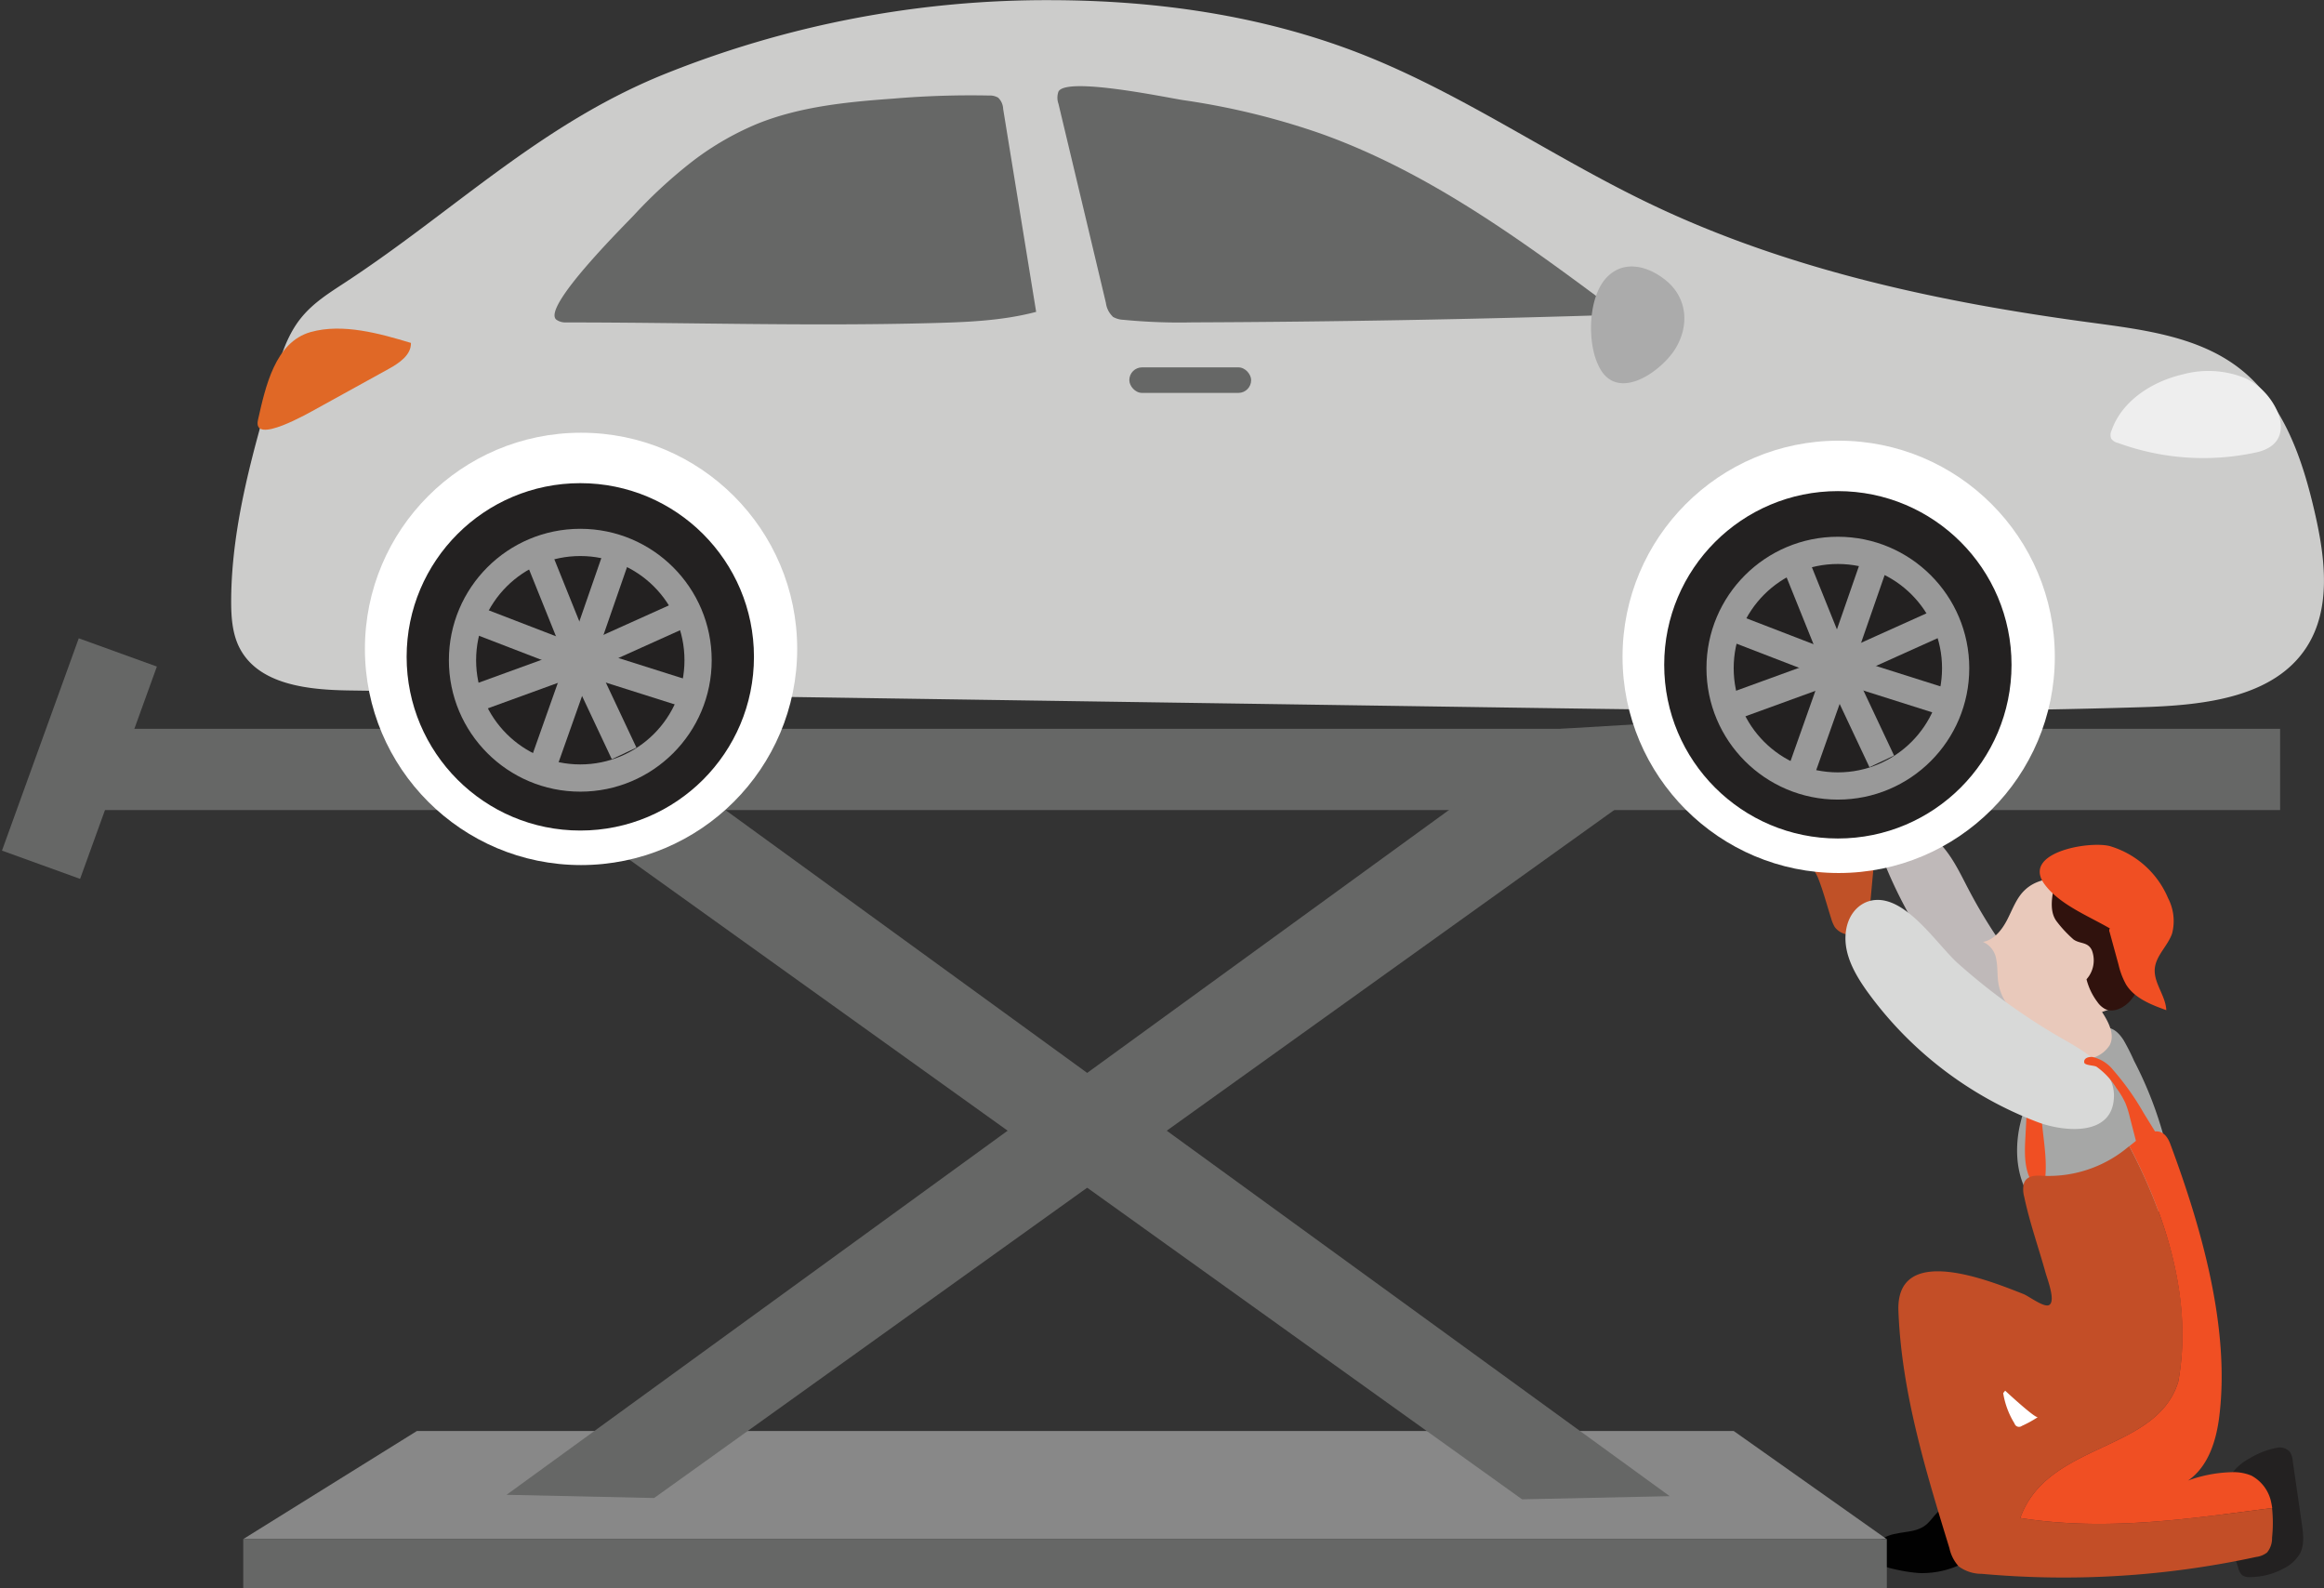
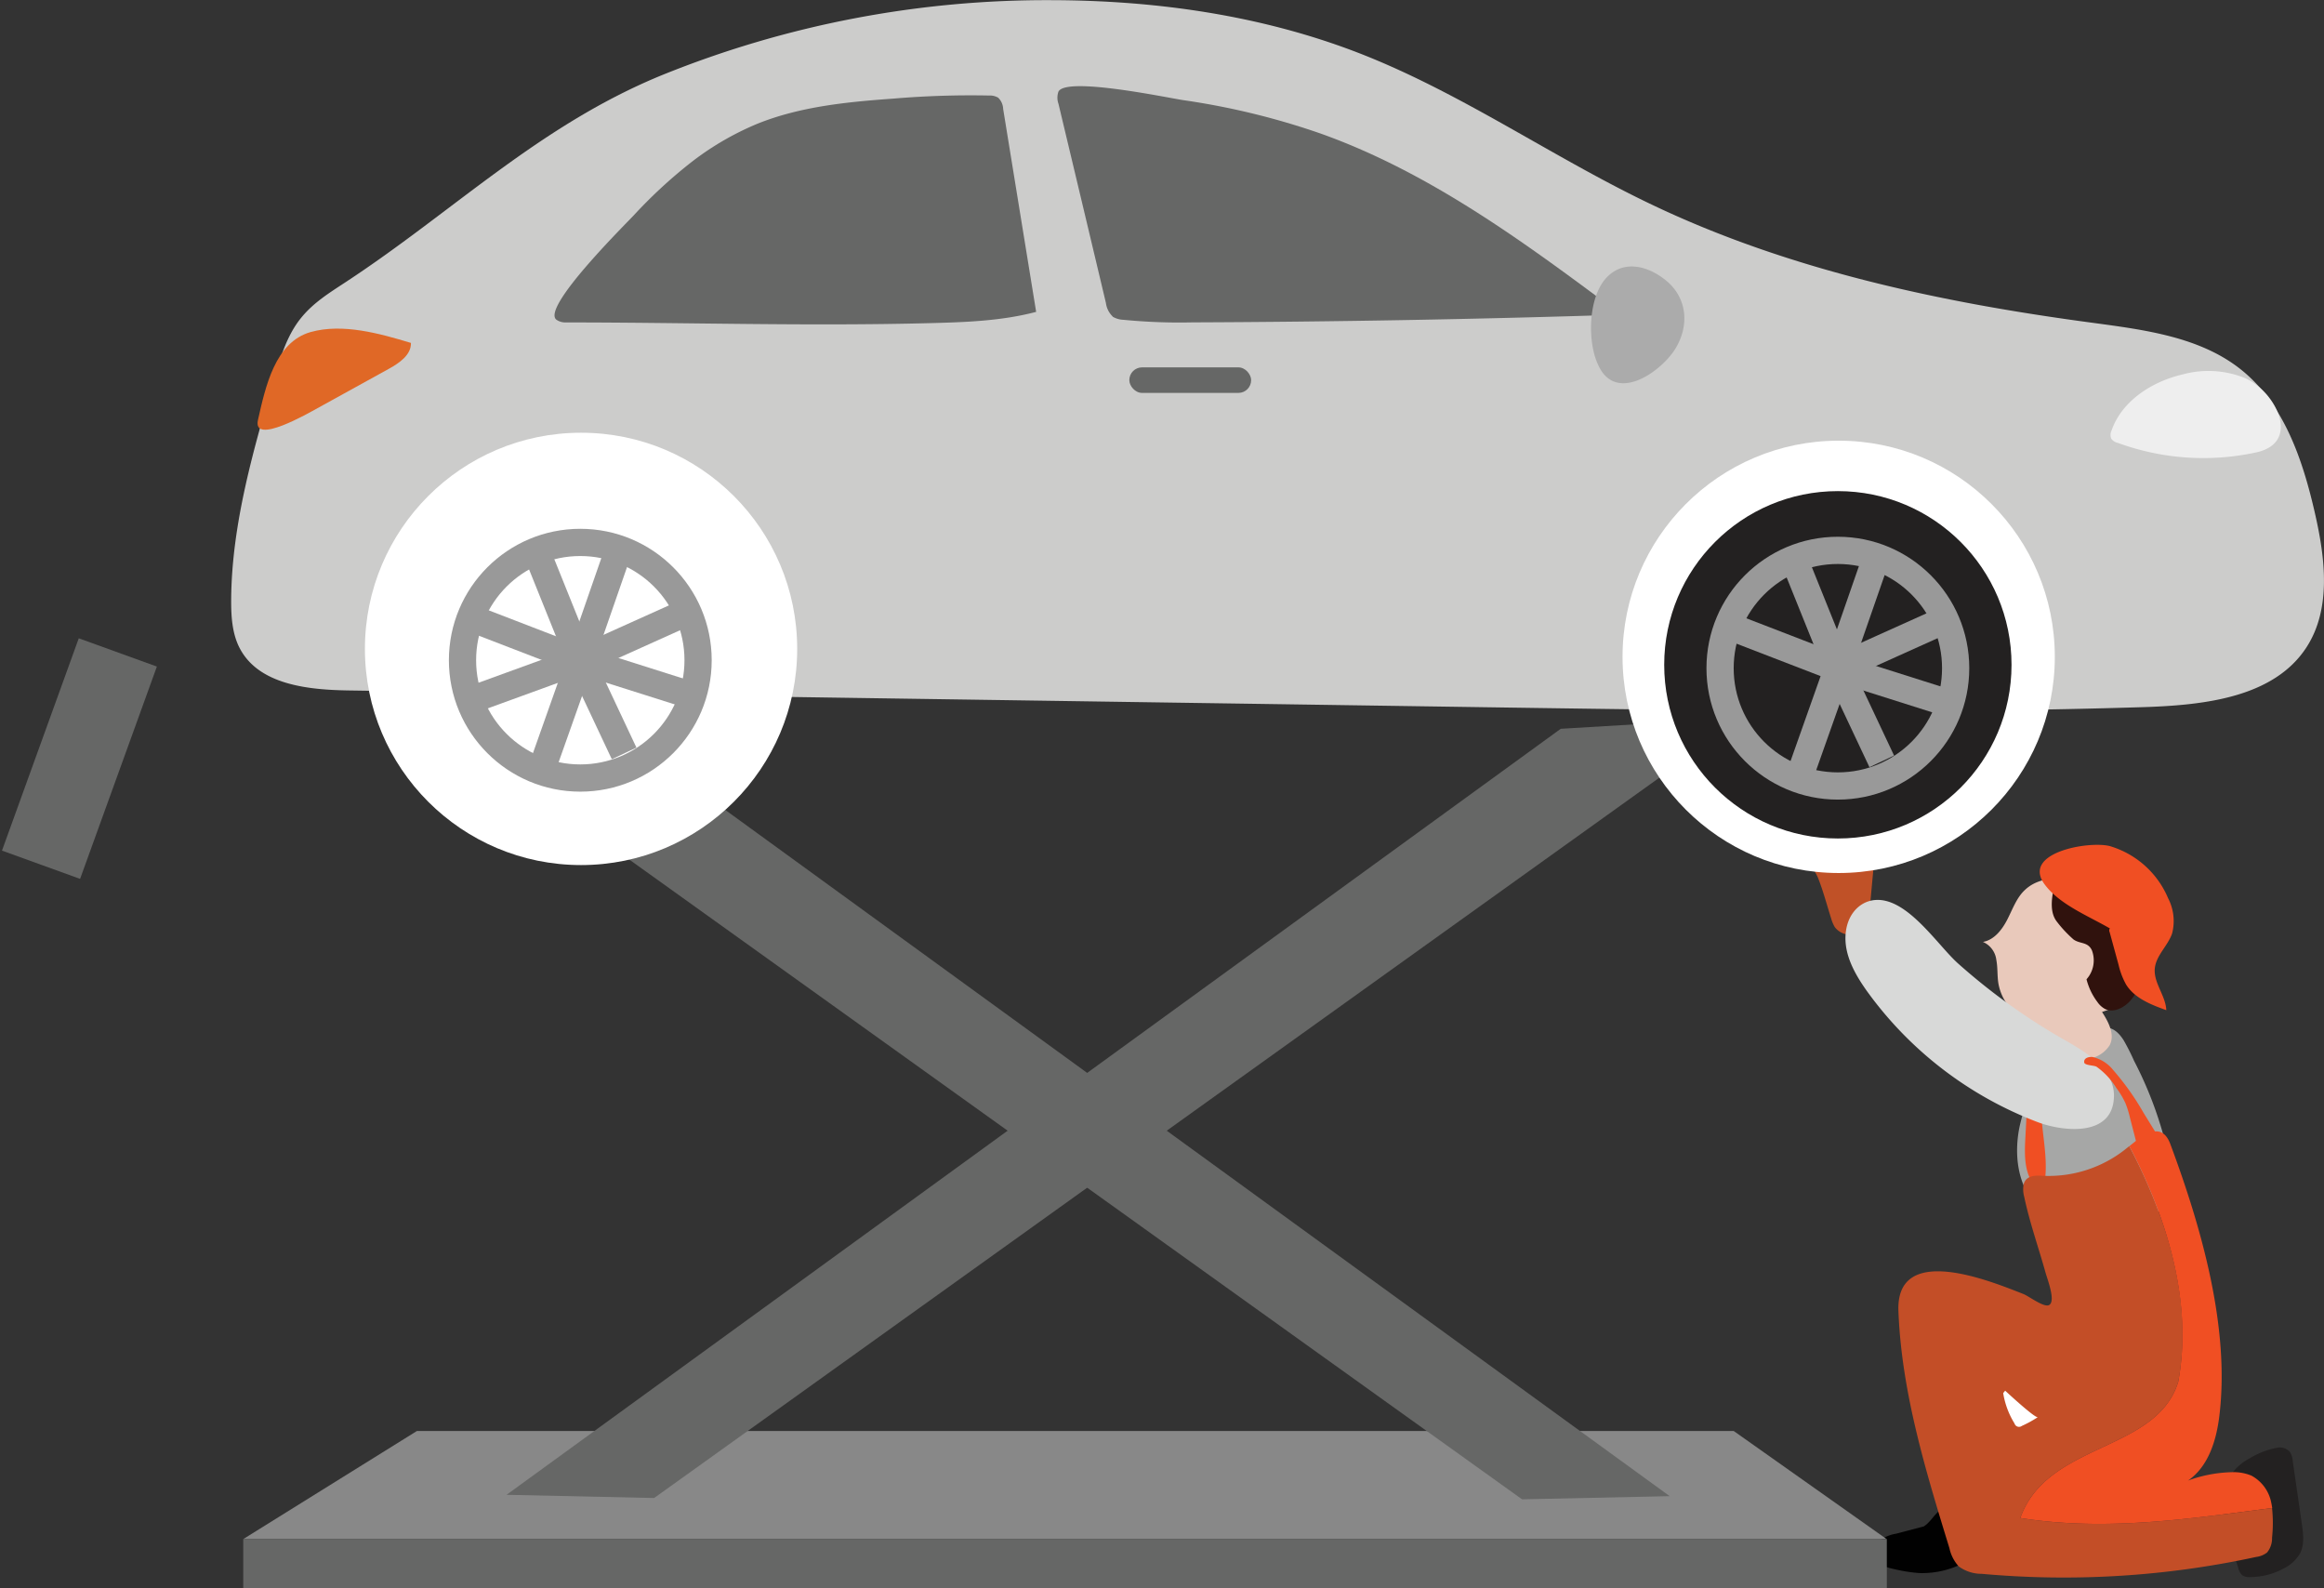
<svg xmlns="http://www.w3.org/2000/svg" id="Layer_1" data-name="Layer 1" viewBox="0 0 426.76 291.62">
  <rect x="0" y="0" width="426.76" height="291.62" fill="#333333" stroke="none" />
  <defs>
    <style>.cls-1{fill:#bfb9b9;}.cls-2{fill:#010101;}.cls-3{fill:#232121;}.cls-4,.cls-9{fill:#d8d9d8;}.cls-4{opacity:0.7;}.cls-5{fill:#e9c9bb;}.cls-6{fill:#30120d;}.cls-7{fill:#f04f23;}.cls-8{fill:#c05127;}.cls-10{fill:#666766;}.cls-11{fill:#888;}.cls-12{fill:#cccccb;}.cls-13{fill:#fff;}.cls-14{fill:none;stroke:#999;stroke-miterlimit:10;stroke-width:5px;}.cls-15{fill:#e06826;}.cls-16{fill:#c34e27;}.cls-17{fill:#ababab;}.cls-18{fill:#eee;}</style>
  </defs>
  <title>all-services</title>
-   <path class="cls-1" d="M359.73,193.69c4.34,5.92,9.69,10.91,16,12.81,1.44.44,3.21.62,4.26-.46a3.2,3.2,0,0,0,.46-3.33,10.1,10.1,0,0,0-2-2.9,94.48,94.48,0,0,1-12.66-18.47c-1.51-2.89-2.91-5.91-5.14-8.3-2-2.18-11.34-6.67-11.47-.58a7.5,7.5,0,0,0,.71,2.92A85.3,85.3,0,0,0,359.73,193.69Z" transform="translate(-4.31 -18.06)" />
-   <path class="cls-2" d="M352.5,299.65a6.93,6.93,0,0,0-3,1.24,2.86,2.86,0,0,0-1.09,2.87c.42,1.51,2.22,2.07,3.75,2.4a29.43,29.43,0,0,0,4.56.72,16.6,16.6,0,0,0,8.06-1.79,3.53,3.53,0,0,0,1.47-1.11c.74-1.11.19-2.59-.37-3.79-1.13-2.43-1.87-6.92-5-5.06-1.3.77-2,2.38-3.31,3.19C356.05,299.29,354.27,299.25,352.5,299.65Z" transform="translate(-4.31 -18.06)" />
+   <path class="cls-2" d="M352.5,299.65a6.93,6.93,0,0,0-3,1.24,2.86,2.86,0,0,0-1.09,2.87c.42,1.51,2.22,2.07,3.75,2.4a29.43,29.43,0,0,0,4.56.72,16.6,16.6,0,0,0,8.06-1.79,3.53,3.53,0,0,0,1.47-1.11c.74-1.11.19-2.59-.37-3.79-1.13-2.43-1.87-6.92-5-5.06-1.3.77-2,2.38-3.31,3.19Z" transform="translate(-4.31 -18.06)" />
  <path class="cls-3" d="M422.41,283.88a2.5,2.5,0,0,1,2.36.71,3.38,3.38,0,0,1,.55,1.65L427,297.86c.26,1.8.5,3.72-.3,5.35a6.85,6.85,0,0,1-2.86,2.73,13,13,0,0,1-6.37,1.68,2.3,2.3,0,0,1-1.4-.33,2.48,2.48,0,0,1-.72-1.27l-1.69-5.32a22.51,22.51,0,0,1-1.4-6.44,9.56,9.56,0,0,1,5.19-8.46A14.88,14.88,0,0,1,422.41,283.88Z" transform="translate(-4.31 -18.06)" />
  <path class="cls-4" d="M394.29,209.07c-1.37-2.15-3.12-3.31-6.48-1.43a26.08,26.08,0,0,0-12.72,17.67c-.89,4.72-.3,10,2.8,13.64,2.4,2.85,6,4.41,9.65,5.25s7.38,1.05,11,1.74c2.21.42,3.6-17.24,3.14-19.07a70.17,70.17,0,0,0-5.47-14A41.38,41.38,0,0,0,394.29,209.07Z" transform="translate(-4.31 -18.06)" />
  <path class="cls-5" d="M368.44,191c2.08-.37,3.53-2.26,4.49-4.14s1.7-4,3.23-5.41c2.68-2.54,6.87-2.37,10.52-1.82a9,9,0,0,1,4.07,1.33,8.79,8.79,0,0,1,2.7,4.42A54.3,54.3,0,0,1,396,196.46a7.3,7.3,0,0,1-.23,3.69c-.87,2.1-3.29,3-5.46,3.71,1.19,1.84,2.42,4.16,1.4,6.11a5.58,5.58,0,0,1-2.86,2.24c-1.9.85-4.08,1.47-6.05.79-2.84-1-1.76-2.86-2.55-4.78-1.07-2.61-2.57-1.91-4.82-3.37a9.3,9.3,0,0,1-4.16-6.28c-.22-1.41-.1-2.86-.37-4.26A4.13,4.13,0,0,0,368.44,191Z" transform="translate(-4.31 -18.06)" />
  <path class="cls-6" d="M395.7,201.55a13,13,0,0,0,2.74-6.62,37.61,37.61,0,0,0,0-7.65c-.12-1.95-.28-4-1.43-5.6-1.46-2-4.11-2.73-6.56-3.25-2.21-.47-4.54-.89-6.71-.24a3.15,3.15,0,0,0-1.5.84,4.23,4.23,0,0,0-.81,2.11c-.4,2.1-.72,4.5.61,6.17a22.19,22.19,0,0,0,3.06,3.26c1.22.84,2.63.38,3.36,2a5.21,5.21,0,0,1-1,5.29,11.69,11.69,0,0,0,2,4.17,4.08,4.08,0,0,0,1.4,1.28c1.54.77,3.41-.19,4.59-1.45Z" transform="translate(-4.31 -18.06)" />
  <path class="cls-7" d="M379.23,223.61a1.33,1.33,0,0,0-.39-1c-.68-.5-1.57.52-2.4.38l-.22,4.18c-.16,3.06-.2,6.47,1.86,8.72a1.68,1.68,0,0,0,1.36.68C380.61,232.47,379.56,227.83,379.23,223.61Z" transform="translate(-4.31 -18.06)" />
  <path class="cls-8" d="M340.57,186.69a6.45,6.45,0,0,0,.66,1.58,3.52,3.52,0,0,0,5.67-.07,6.68,6.68,0,0,0,.72-2.9q.64-7,1.3-14c-3.18.11-12.54-1.45-13.05,2.76-.16,1.27,1.84,4,2.31,5.24C339.12,181.67,339.78,184.23,340.57,186.69Z" transform="translate(-4.31 -18.06)" />
  <path class="cls-9" d="M347.84,183.43C354.05,182,360,191.54,363.92,195A114.54,114.54,0,0,0,383.43,209c4.14,2.34,9,5.35,9.07,10.12.05,7.71-9.15,6.77-13.92,5a68.68,68.68,0,0,1-31.47-24.13c-2.19-3.08-4.18-6.63-3.89-10.4C343.47,186.26,345.4,184,347.84,183.43Z" transform="translate(-4.31 -18.06)" />
-   <rect class="cls-10" x="18.89" y="133.81" width="399.81" height="14.92" />
  <polygon class="cls-11" points="318.37 262.74 76.55 262.74 44.67 282.58 346.44 282.58 318.37 262.74" />
  <polygon class="cls-10" points="320.03 131.81 120.12 275.04 93.02 274.45 286.6 133.81 320.03 131.81" />
  <polygon class="cls-10" points="79.6 132.06 279.5 275.28 306.61 274.7 95.98 121.68 79.6 132.06" />
  <path class="cls-12" d="M54.91,86.72c1.06-3.59,2.26-7.24,4.59-10.17s5.36-4.76,8.36-6.74c19.8-13,35.53-28.77,58.12-38a188.19,188.19,0,0,1,71.63-13.72c19.31.06,38.76,2.85,56.74,9.91,18.61,7.32,35.18,19,53.24,27.61,25.31,12.08,53.14,18,80.94,21.71,9.59,1.3,19.77,2.57,27.33,8.62,7.89,6.32,11.33,16.6,13.57,26.46,1.87,8.2,3,17.42-1.56,24.48-5.95,9.2-18.63,10.62-29.58,11-39,1.22-78.06.66-117.1.09L68.37,144.83c-7.51-.11-16.47-1.05-20-7.68-1.46-2.75-1.63-6-1.61-9.11C46.88,114,51,100.09,54.91,86.72Z" transform="translate(-4.31 -18.06)" />
  <circle class="cls-13" cx="106.7" cy="119.14" r="39.69" />
-   <circle class="cls-3" cx="106.56" cy="120.6" r="31.89" />
  <circle class="cls-14" cx="106.56" cy="121.22" r="21.63" />
  <line class="cls-14" x1="98.48" y1="101.15" x2="106.56" y2="121.22" />
  <line class="cls-14" x1="106.56" y1="121.22" x2="113.62" y2="100.88" />
  <line class="cls-14" x1="106.56" y1="121.22" x2="124.66" y2="113.07" />
  <line class="cls-14" x1="106.56" y1="121.22" x2="126.43" y2="127.51" />
  <line class="cls-14" x1="106.56" y1="121.22" x2="114.61" y2="138.33" />
  <line class="cls-14" x1="106.56" y1="121.22" x2="99.8" y2="140.31" />
  <line class="cls-14" x1="106.56" y1="121.22" x2="87.28" y2="128.23" />
  <line class="cls-14" x1="106.56" y1="121.22" x2="87" y2="113.68" />
  <path class="cls-15" d="M79.7,81l.07,0c.08,2.21-2.12,3.71-4.06,4.78L62.62,93c-1.54.84-12,6.91-10.94,2.17,1.36-6,3.1-14.31,9.7-16.15C67.25,77.38,74.06,79.3,79.7,81Z" transform="translate(-4.31 -18.06)" />
  <circle class="cls-13" cx="337.64" cy="120.6" r="39.69" />
  <circle class="cls-3" cx="337.49" cy="122.06" r="31.89" />
  <circle class="cls-14" cx="337.49" cy="122.68" r="21.63" />
  <line class="cls-14" x1="329.41" y1="102.62" x2="337.49" y2="122.68" />
  <line class="cls-14" x1="337.49" y1="122.68" x2="344.56" y2="102.34" />
  <line class="cls-14" x1="337.49" y1="122.68" x2="355.59" y2="114.53" />
  <line class="cls-14" x1="337.49" y1="122.68" x2="357.36" y2="128.97" />
  <line class="cls-14" x1="337.49" y1="122.68" x2="345.55" y2="139.79" />
  <line class="cls-14" x1="337.49" y1="122.68" x2="330.73" y2="141.77" />
-   <line class="cls-14" x1="337.49" y1="122.68" x2="318.22" y2="129.69" />
  <line class="cls-14" x1="337.49" y1="122.68" x2="317.94" y2="115.14" />
  <path class="cls-16" d="M375.3,296.77c5-14,25-12,29-25,2.74-14.61-2-30-9-43.28l-.31.26a22.7,22.7,0,0,1-15.75,5.18c-1.16-.07-2.49,0-3.09,1a2,2,0,0,0-.25.63,5.16,5.16,0,0,0,.12,2.24c1,4.74,2.6,9.2,3.89,13.83.37,1.35,1.88,5.17.75,6-.9.66-3.78-1.61-4.83-2-5.89-2.31-23.42-9.56-22.91,3.17.58,14.88,5,29.3,9.37,43.53a7.17,7.17,0,0,0,1.71,3.33,7.07,7.07,0,0,0,4.23,1.36,166.89,166.89,0,0,0,50.39-3.1,4,4,0,0,0,2-.82,4.09,4.09,0,0,0,.91-2.72,25.37,25.37,0,0,0,0-5.44C406.07,296.94,391,299.25,375.3,296.77Z" transform="translate(-4.31 -18.06)" />
  <path class="cls-10" d="M130.8,48.2a52.83,52.83,0,0,1,12.62-7.43c7.89-3.17,16.5-4,25-4.61a168.21,168.21,0,0,1,17.53-.56,3,3,0,0,1,1.65.39,3,3,0,0,1,.92,2.06l6.06,37.27c-6.36,1.68-13,1.9-19.56,2.07-22.31.58-44.59-.13-66.85-.13a2.83,2.83,0,0,1-1.74-.54c-2.54-2.35,12.41-17.16,14.29-19.16A89.45,89.45,0,0,1,130.8,48.2Z" transform="translate(-4.31 -18.06)" />
  <path class="cls-10" d="M208.64,76.21a4.22,4.22,0,0,0,2,.57,106.25,106.25,0,0,0,12.62.47q39.38-.15,78.76-1.42c-17.27-12.9-34.87-26-55.17-33.24a135.54,135.54,0,0,0-25.3-6.15c-3-.46-21.42-4.34-22.87-1.57a3.34,3.34,0,0,0,0,2.25q4.37,18.29,8.71,36.56a4.21,4.21,0,0,0,1.21,2.46Z" transform="translate(-4.31 -18.06)" />
  <path class="cls-7" d="M392.94,217.82a15,15,0,0,1,1.66,2.77,17.45,17.45,0,0,1,.83,2.66l1.39,5.37a1.24,1.24,0,0,0,.36.7c.35.26.85.06,1.24-.15l1.5-.8a1.6,1.6,0,0,0,.73-.6c.25-.48,0-1.05-.33-1.52l-2.41-3.91a48.1,48.1,0,0,0-5.54-7.8,6.74,6.74,0,0,0-3.81-2.41c-.6-.07-1.64.14-1.52,1,.07.55,1.8.52,2.25.78A13.4,13.4,0,0,1,392.94,217.82Z" transform="translate(-4.31 -18.06)" />
  <rect class="cls-10" x="207.38" y="67.45" width="22.37" height="4.69" rx="2.34" />
  <path class="cls-17" d="M297,82.82a12.37,12.37,0,0,0,1,2.68c3.37,6.52,11.48.69,14-3.48s2.17-9.17-1.66-12.38c-3.13-2.62-7.62-4-10.85-.78C296.5,71.79,295.87,78.23,297,82.82Z" transform="translate(-4.31 -18.06)" />
  <path class="cls-7" d="M404.3,271.77c-4,13-24,11-29,25,15.73,2.48,30.77.17,46.26-1.83-.05-.32-.1-.64-.17-.95a7.18,7.18,0,0,0-3.65-5,8.59,8.59,0,0,0-3.63-.63,25,25,0,0,0-8,1.53c3.79-2.62,5.21-7.48,5.74-11.84,2-16.31-3.36-34.79-9-49.94-1.6-4.28-4.94-1.74-7.51.39C402.27,241.72,407,257.16,404.3,271.77Z" transform="translate(-4.31 -18.06)" />
  <path class="cls-18" d="M421.15,91.26c2.74,3.7,3.29,8.59-2.52,9.86a45.66,45.66,0,0,1-25.46-1.76A1.93,1.93,0,0,1,392,98.6a1.87,1.87,0,0,1,.06-1.5c1.92-5.48,7.45-9,13.11-10.31a17.91,17.91,0,0,1,11.57.76A12.05,12.05,0,0,1,421.15,91.26Z" transform="translate(-4.31 -18.06)" />
  <rect class="cls-10" x="10.94" y="136.59" width="15.26" height="41.47" transform="matrix(0.94, 0.34, -0.34, 0.94, 50.62, -14.92)" />
  <rect class="cls-10" x="44.67" y="282.58" width="301.81" height="9.04" />
  <path class="cls-7" d="M392.1,188.73c.06-.19-.28-.29-.4-.13a.65.65,0,0,0,0,.58l1.64,6a13.77,13.77,0,0,0,1.39,3.65c1.57,2.52,4.58,3.69,7.38,4.7-.11-2.67-2.36-5-2.11-7.66.23-2.4,2.4-4.15,3.18-6.43a9.1,9.1,0,0,0-.74-6.47,16.76,16.76,0,0,0-10.69-9.56c-3.82-1-16.27,1.16-12,7C382.57,184.25,388.13,186.35,392.1,188.73Z" transform="translate(-4.31 -18.06)" />
  <path class="cls-13" d="M372.16,273.84a15.15,15.15,0,0,0,2.08,5.58.86.86,0,0,0,1.33.45,21.16,21.16,0,0,0,2.95-1.62c-.48.24-5.4-4.3-6-4.86" transform="translate(-4.31 -18.06)" />
</svg>